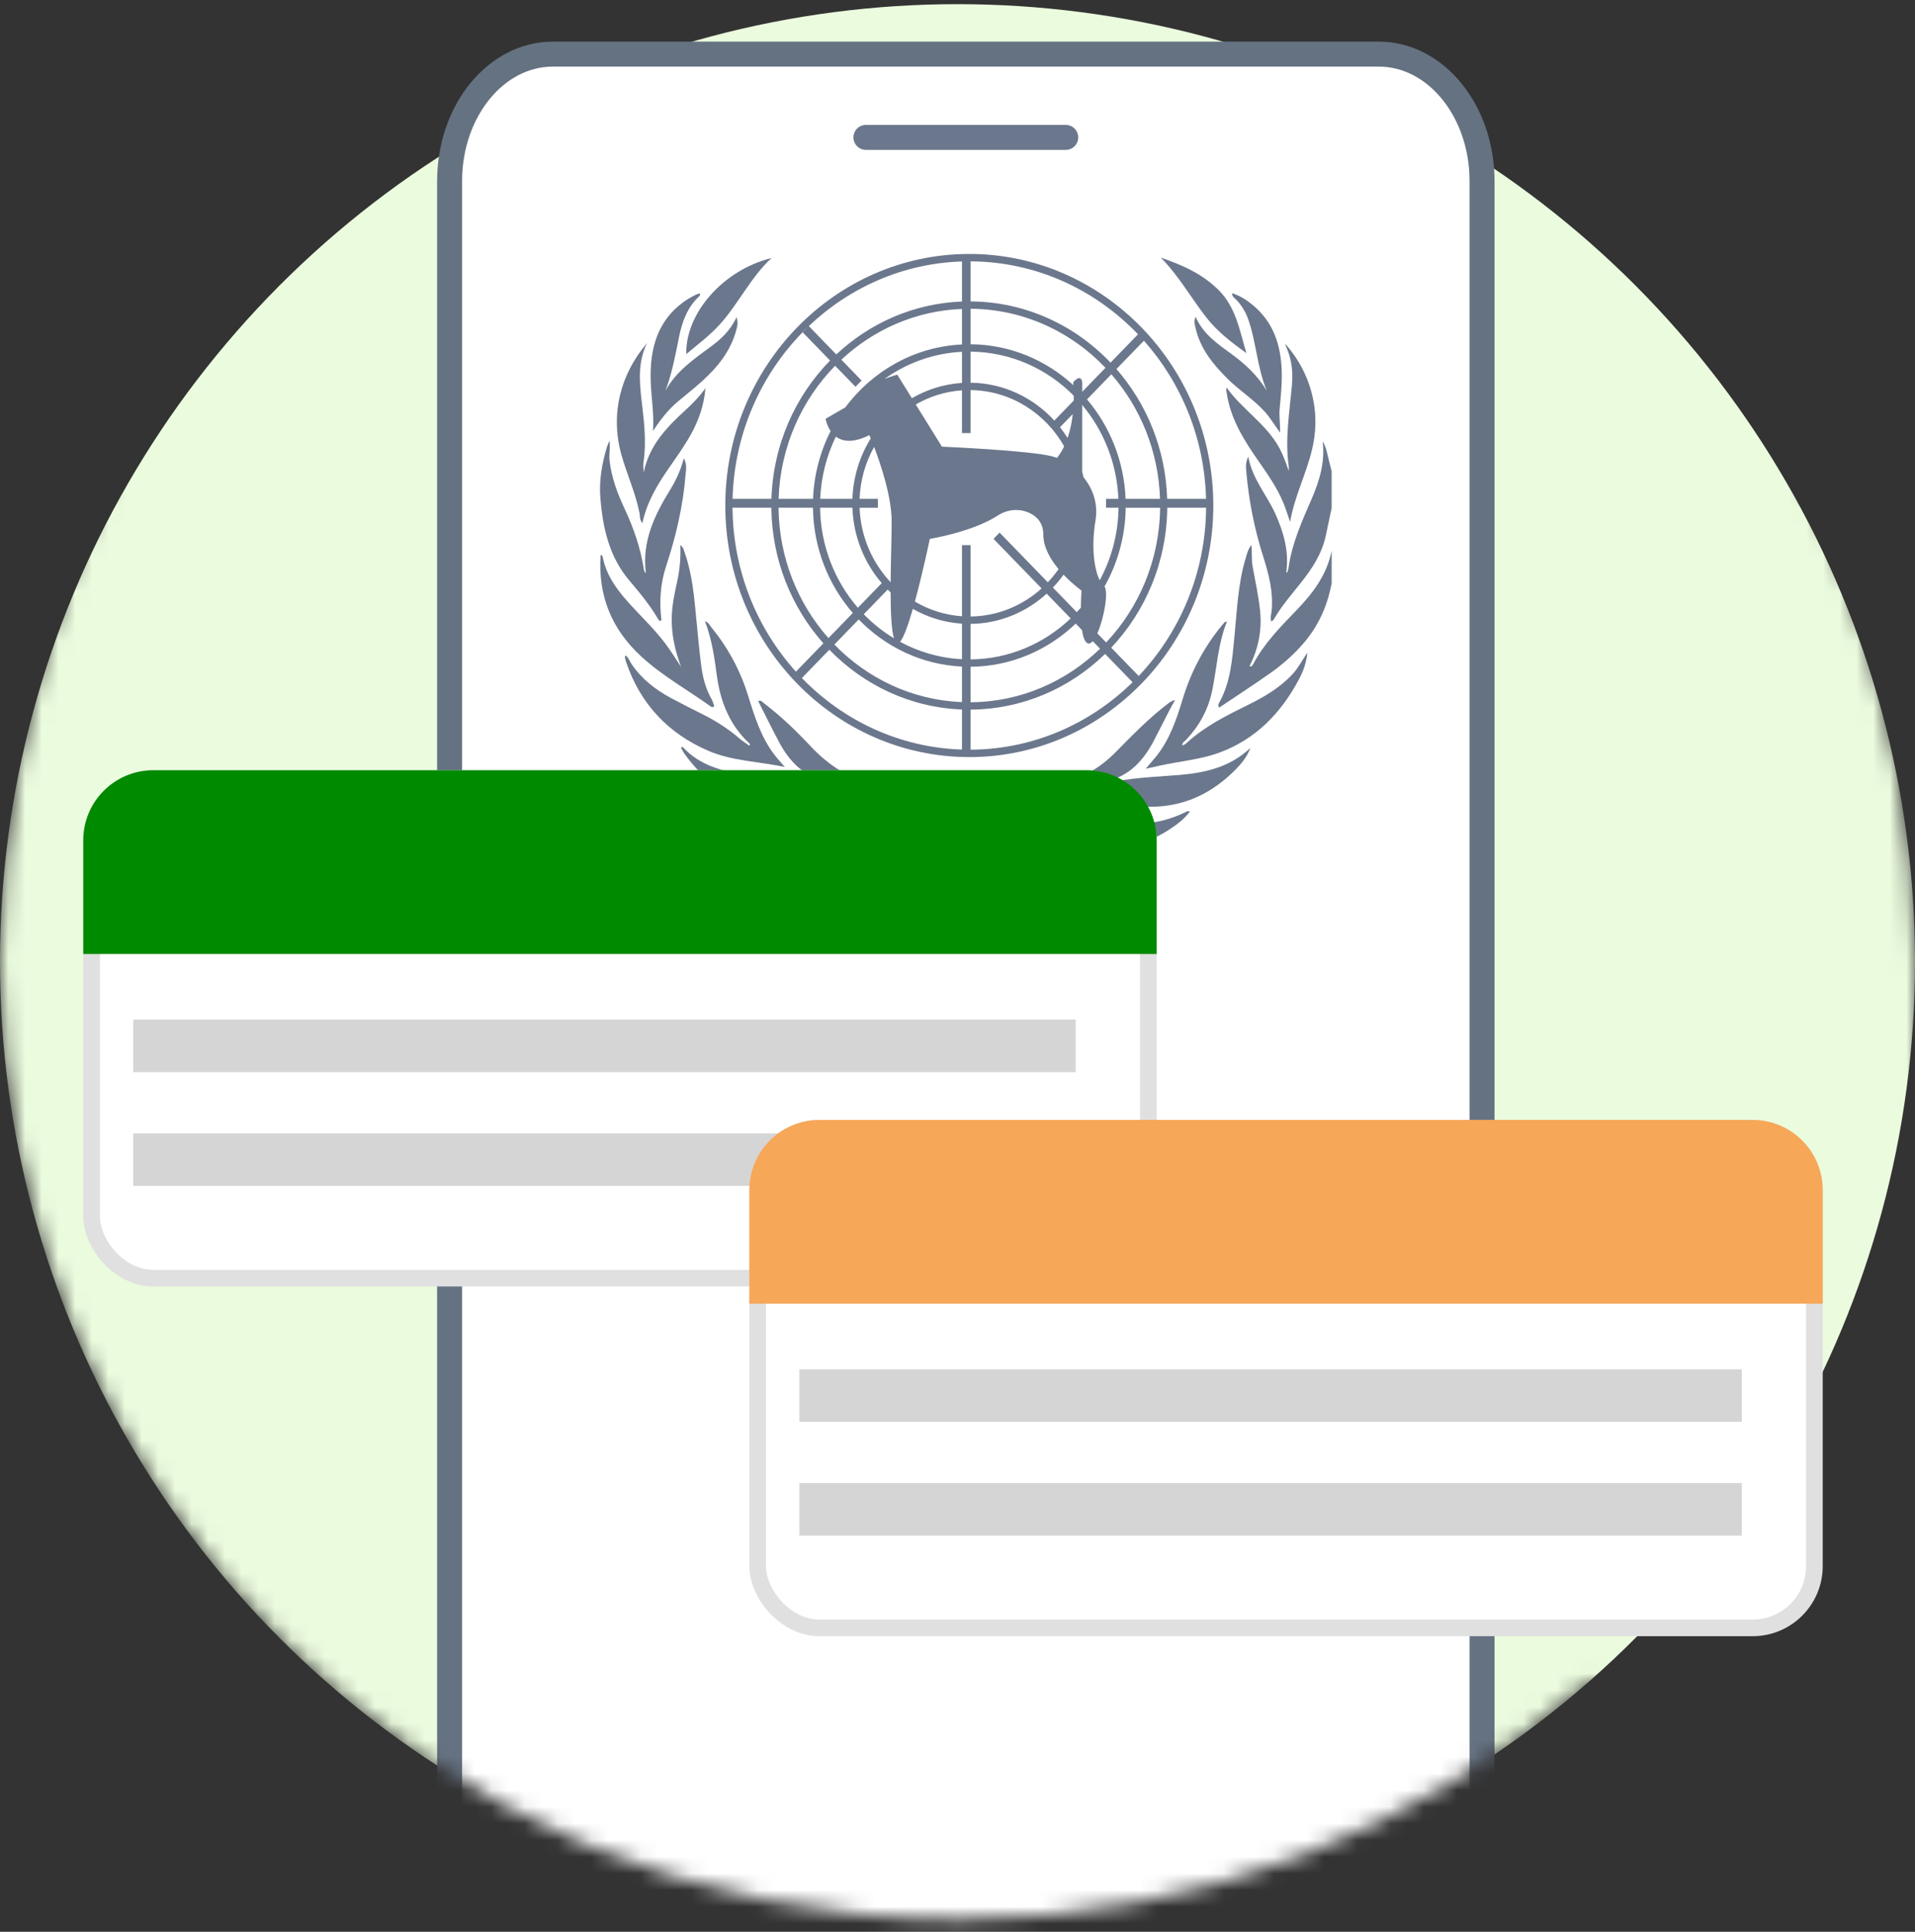
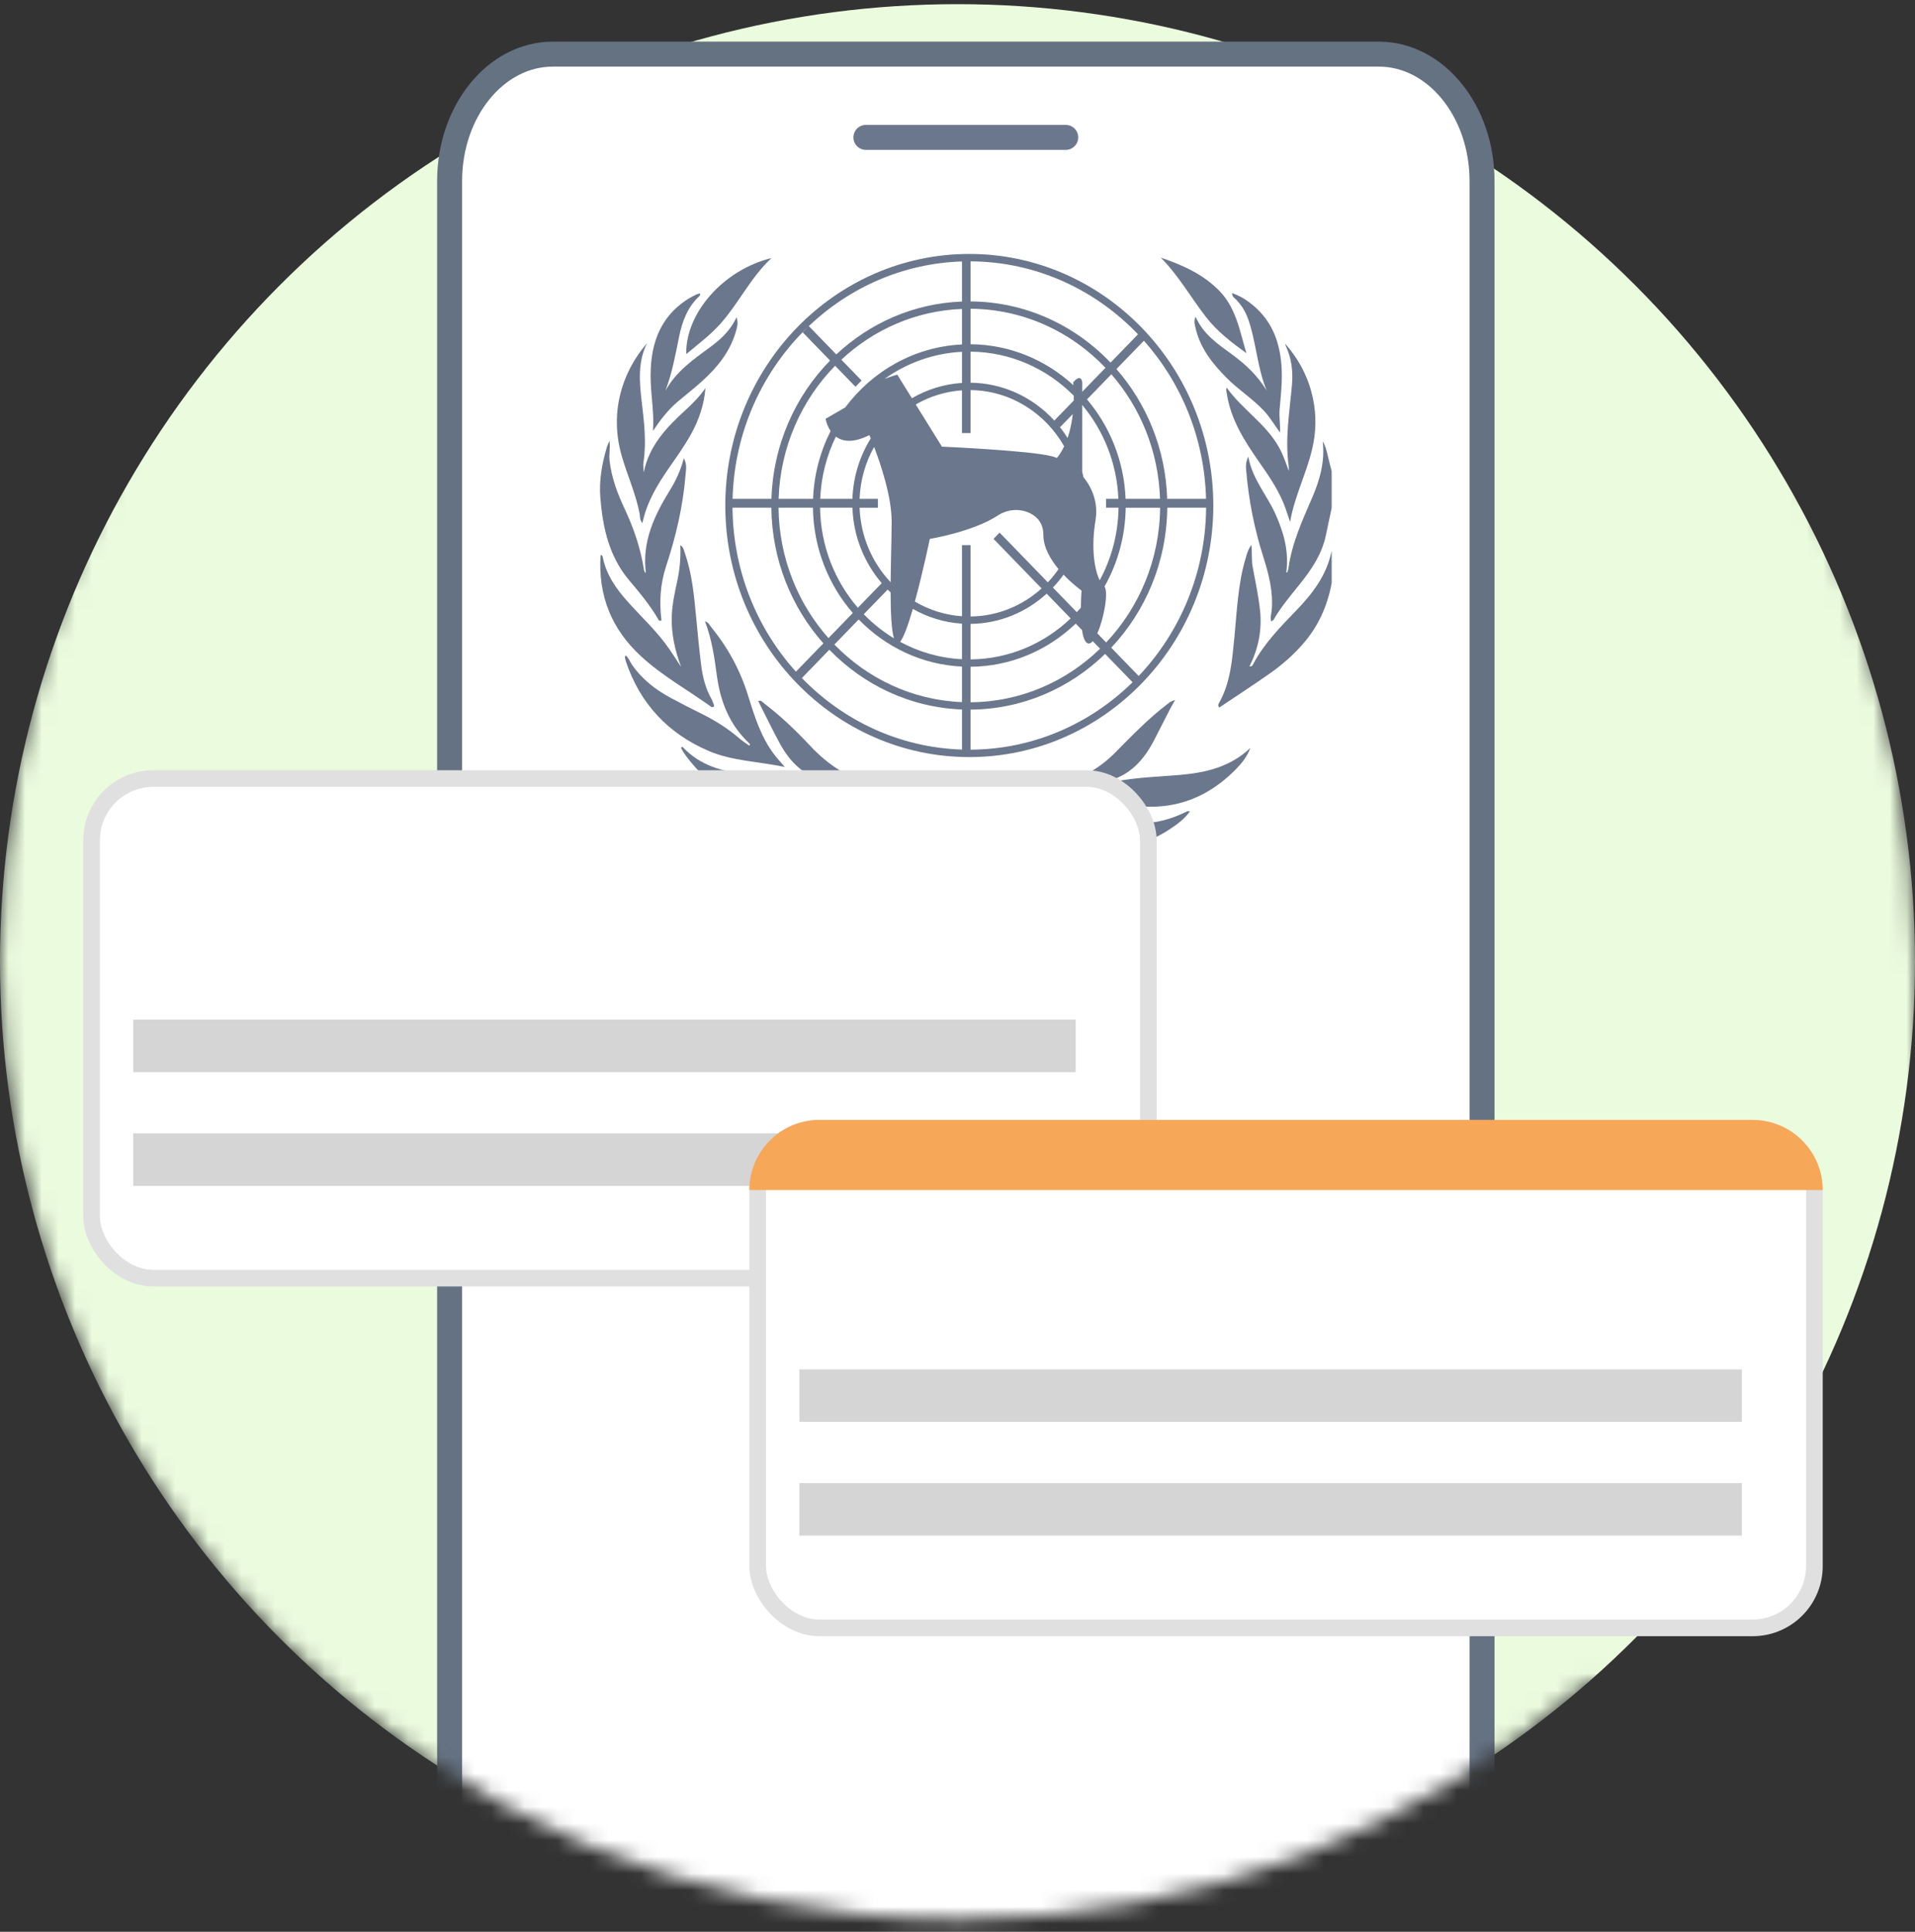
<svg xmlns="http://www.w3.org/2000/svg" width="115" height="116" viewBox="0 0 115 116" fill="none">
  <rect x="0" y="0" width="115" height="116" fill="#333333" stroke="none" />
  <mask id="mask0_10259_11466" style="mask-type:alpha" maskUnits="userSpaceOnUse" x="0" y="-11" width="116" height="127">
    <path d="M115 57.75C115 74.94 117.5 110.25 95.5 100.905C85.368 109.834 72.067 115.25 57.5 115.25C25.744 115.25 0 89.506 0 57.75C0 25.994 25.744 -10.25 57.5 -10.25C89.256 -10.25 115 25.994 115 57.75Z" fill="#008a00" />
  </mask>
  <g mask="url(#mask0_10259_11466)">
    <circle cx="57.5" cy="57.75" r="57.5" fill="#EBFBDE" />
    <path d="M82.8 3.25H33.2C29.776 3.25 27 6.664 27 10.875V117.625C27 121.836 29.776 125.25 33.2 125.25H82.8C86.224 125.25 89 121.836 89 117.625V10.875C89 6.664 86.224 3.25 82.8 3.25Z" fill="white" stroke="#657282" stroke-width="1.5" stroke-linecap="round" stroke-linejoin="round" />
    <path d="M52 8.25H64" stroke="#6B778C" stroke-width="1.5" stroke-linecap="round" stroke-linejoin="round" />
    <g clip-path="url(#clip0_10259_11466)">
      <path d="M71.311 48.713C71.257 48.732 71.207 48.758 71.155 48.783C69.458 49.609 67.742 49.657 66.008 48.911C65.323 48.616 64.642 48.308 63.956 48.015C62.107 47.224 60.219 46.819 58.234 47.436C58.02 47.502 57.811 47.443 57.602 47.388C56.477 47.09 55.345 47.044 54.208 47.308C52.875 47.618 51.627 48.175 50.393 48.755C48.495 49.647 46.616 49.696 44.739 48.707C44.712 48.693 44.668 48.712 44.598 48.72C44.653 48.806 44.68 48.876 44.729 48.923C45.87 50.023 47.187 50.751 48.769 50.839C50.484 50.934 51.99 50.31 53.37 49.306C54.035 48.822 54.66 48.27 55.437 47.979C55.915 47.799 56.407 47.664 56.933 47.834C56.911 47.884 56.909 47.904 56.899 47.909C56.76 47.983 56.62 48.059 56.479 48.129C54.944 48.888 53.611 49.943 52.36 51.12C52.143 51.325 52.111 51.486 52.35 51.688C52.559 51.866 52.753 52.061 52.953 52.249H53.039C54.333 50.832 55.679 49.479 57.312 48.464C57.785 48.169 58.186 48.119 58.688 48.432C59.61 49.009 60.453 49.683 61.24 50.432C61.848 51.011 62.447 51.602 62.988 52.249H63.074C63.256 52.083 63.428 51.905 63.621 51.753C63.929 51.512 63.9 51.322 63.62 51.059C62.367 49.881 61.02 48.848 59.483 48.092C59.352 48.029 59.224 47.961 59.094 47.895C59.877 47.678 60.571 47.862 61.201 48.269C61.914 48.731 62.577 49.279 63.302 49.719C65.616 51.122 67.957 51.329 70.294 49.762C70.715 49.481 71.126 49.179 71.459 48.727C71.367 48.716 71.336 48.704 71.313 48.712L71.311 48.713Z" fill="#6B778C" />
      <path d="M75.255 39.881C75.221 39.946 75.179 40.044 75.034 40.006C75.569 38.958 75.791 37.839 75.671 36.678C75.579 35.789 75.385 34.91 75.223 34.028C75.147 33.619 75.204 33.198 75.144 32.718C74.934 33.017 74.872 33.29 74.794 33.554C74.34 35.088 74.282 36.681 74.128 38.26C73.995 39.606 73.901 40.963 73.225 42.177C73.18 42.259 73.108 42.353 73.218 42.488C74.241 41.801 75.278 41.128 76.287 40.417C77.006 39.91 77.668 39.328 78.254 38.655C79.169 37.607 79.715 36.385 79.97 35.011V33.066C79.68 34.528 78.835 35.63 77.841 36.66C76.886 37.648 75.916 38.634 75.255 39.88V39.881Z" fill="#6B778C" />
      <path d="M79.733 27.357C79.666 27.061 79.596 26.769 79.432 26.512C79.574 27.726 79.252 28.836 78.79 29.906C78.202 31.265 77.584 32.61 77.378 34.104C77.37 34.161 77.355 34.22 77.334 34.274C77.319 34.313 77.331 34.388 77.242 34.375C77.418 33.111 77.087 31.958 76.578 30.832C76.073 29.717 75.218 28.791 74.961 27.422C74.787 27.795 74.819 28.058 74.842 28.314C74.992 30.05 75.327 31.749 75.854 33.406C76.194 34.474 76.475 35.549 76.364 36.692C76.345 36.884 76.262 37.084 76.347 37.323C76.414 37.266 76.469 37.239 76.493 37.196C76.948 36.406 77.539 35.726 78.1 35.02C78.785 34.16 79.391 33.256 79.622 32.14C79.734 31.595 79.853 31.05 79.969 30.505V28.295C79.89 27.982 79.804 27.672 79.733 27.357Z" fill="#6B778C" />
      <path d="M47.131 46.057C46.926 45.818 46.712 45.587 46.519 45.338C45.699 44.278 45.309 43.007 44.916 41.745C44.442 40.222 43.697 38.862 42.698 37.643C42.608 37.533 42.552 37.371 42.335 37.308C42.753 38.397 42.904 39.492 43.051 40.582C43.264 42.154 43.823 43.531 44.976 44.617C45.01 44.649 45.079 44.69 44.993 44.772C44.809 44.64 44.612 44.519 44.438 44.37C43.722 43.75 42.933 43.252 42.09 42.839C41.484 42.541 40.882 42.231 40.287 41.911C39.363 41.416 38.547 40.782 37.938 39.894C37.819 39.719 37.753 39.499 37.569 39.355C37.548 39.407 37.525 39.434 37.528 39.458C37.542 39.545 37.558 39.632 37.586 39.715C38.443 42.277 40.138 44.048 42.532 45.082C43.975 45.705 45.572 45.724 47.13 46.056L47.131 46.057Z" fill="#6B778C" />
-       <path d="M74.989 42.306C73.687 42.949 72.385 43.591 71.287 44.589C71.207 44.661 71.123 44.751 70.987 44.746C71.008 44.579 71.146 44.509 71.239 44.411C72.024 43.578 72.557 42.614 72.795 41.467C73.079 40.092 73.136 38.669 73.679 37.328C73.602 37.34 73.566 37.335 73.552 37.35C73.483 37.425 73.419 37.504 73.355 37.581C72.292 38.881 71.522 40.34 71.026 41.966C70.65 43.201 70.239 44.433 69.407 45.449C69.237 45.657 69.059 45.858 68.803 46.159C69.159 46.081 69.391 46.032 69.623 45.98C70.822 45.71 72.063 45.619 73.224 45.193C75.402 44.394 76.936 42.821 78.021 40.76C78.255 40.316 78.444 39.835 78.509 39.19C78.175 39.684 77.959 40.112 77.636 40.463C76.884 41.28 75.96 41.826 74.989 42.306Z" fill="#6B778C" />
      <path d="M66.444 47.045C66.349 47.069 66.242 47.147 66.115 47.027C66.213 46.989 66.287 46.947 66.367 46.93C67.813 46.633 68.701 45.649 69.349 44.365C69.652 43.765 69.959 43.166 70.268 42.568C70.361 42.387 70.466 42.213 70.567 42.037C70.386 42.075 70.267 42.154 70.154 42.24C68.998 43.115 67.988 44.162 66.97 45.191C66.054 46.117 64.995 46.729 63.756 47.035C63.571 47.081 63.362 47.083 63.152 47.265C63.622 47.361 64.041 47.426 64.449 47.533C65.405 47.783 66.358 48.041 67.324 48.247C69.974 48.812 72.28 48.162 74.213 46.196C74.571 45.832 74.897 45.429 75.084 44.913C73.886 46.054 72.414 46.397 70.865 46.532C69.387 46.66 67.897 46.682 66.444 47.044V47.045Z" fill="#6B778C" />
      <path d="M48.131 48.324C49.309 48.157 50.446 47.806 51.598 47.522C52.004 47.422 52.418 47.355 52.922 47.254C52.782 47.178 52.739 47.139 52.69 47.13C51.065 46.829 49.762 45.972 48.627 44.757C47.776 43.847 46.872 42.986 45.881 42.232C45.788 42.161 45.699 42.016 45.534 42.103C45.965 42.951 46.367 43.781 46.801 44.59C47.435 45.773 48.32 46.647 49.656 46.928C49.736 46.944 49.848 46.944 49.901 47.115C48.182 46.647 46.446 46.673 44.734 46.478C43.352 46.32 42.033 45.96 41.017 44.877C40.988 44.846 40.944 44.83 40.899 44.911C40.964 45.023 41.027 45.154 41.11 45.27C42.867 47.712 45.203 48.74 48.132 48.325L48.131 48.324Z" fill="#6B778C" />
      <path d="M38.504 39.416C39.781 40.59 41.285 41.422 42.679 42.42C42.734 42.46 42.803 42.501 42.892 42.394C42.841 42.262 42.802 42.104 42.725 41.969C42.363 41.334 42.193 40.635 42.103 39.918C41.985 38.985 41.9 38.048 41.81 37.112C41.681 35.78 41.566 34.444 41.113 33.174C41.063 33.035 41.052 32.865 40.854 32.735C40.889 33.514 40.817 34.227 40.662 34.932C40.513 35.606 40.37 36.284 40.343 36.977C40.303 38.038 40.526 39.046 40.903 40.047C40.58 39.567 40.278 39.069 39.929 38.61C39.25 37.718 38.43 36.955 37.687 36.12C37.004 35.352 36.416 34.529 36.201 33.481C36.189 33.42 36.184 33.332 36.068 33.333C35.906 35.779 36.735 37.788 38.504 39.416Z" fill="#6B778C" />
      <path d="M37.779 34.841C38.415 35.595 39.051 36.356 39.55 37.222C39.579 37.273 39.629 37.304 39.722 37.251C39.587 36.16 39.646 35.077 39.998 34.008C40.588 32.219 41.02 30.39 41.17 28.5C41.194 28.204 41.269 27.899 41.065 27.518C40.87 28.258 40.587 28.858 40.233 29.43C39.302 30.94 38.547 32.513 38.785 34.41C38.67 34.324 38.67 34.215 38.656 34.122C38.454 32.877 38.049 31.704 37.518 30.569C37.083 29.639 36.718 28.682 36.603 27.639C36.565 27.286 36.653 26.936 36.603 26.467C36.521 26.657 36.48 26.733 36.456 26.813C36.151 27.82 35.966 28.846 36.053 29.903C36.2 31.704 36.58 33.417 37.779 34.841Z" fill="#6B778C" />
      <path d="M77.585 23.115C77.442 24.738 77.156 26.356 77.391 27.996C77.403 28.089 77.392 28.185 77.392 28.28C77.224 27.8 77.066 27.336 76.826 26.897C76.036 25.45 74.615 24.607 73.662 23.275C73.644 23.356 73.63 23.385 73.633 23.411C73.642 23.484 73.66 23.556 73.671 23.628C73.911 25.212 74.745 26.494 75.624 27.757C76.167 28.535 76.707 29.316 77.073 30.203C77.225 30.574 77.341 30.962 77.474 31.343C77.732 29.819 78.446 28.454 78.796 26.974C79.034 25.971 79.061 24.967 78.852 23.957C78.592 22.698 78.023 21.601 77.179 20.644C77.195 20.694 77.203 20.747 77.225 20.795C77.563 21.533 77.656 22.306 77.585 23.117V23.115Z" fill="#6B778C" />
      <path d="M38.408 30.828C38.441 30.999 38.399 31.201 38.576 31.413C38.852 30.127 39.482 29.098 40.172 28.101C40.628 27.442 41.097 26.792 41.489 26.087C41.968 25.226 42.285 24.309 42.363 23.303C42.022 23.8 41.61 24.217 41.176 24.615C40.041 25.653 38.982 26.746 38.659 28.369C38.641 28.152 38.615 27.944 38.645 27.744C38.826 26.52 38.677 25.308 38.534 24.095C38.393 22.906 38.298 21.723 38.86 20.6C37.26 22.457 36.637 24.873 37.314 27.298C37.645 28.486 38.172 29.608 38.408 30.828Z" fill="#6B778C" />
      <path d="M74.231 17.991C74.55 18.319 74.791 18.701 74.945 19.134C75.446 20.538 75.49 22.067 76.069 23.456C75.53 22.569 74.813 21.887 74.001 21.294C73.155 20.675 72.27 20.091 71.799 19.026C71.68 19.272 71.743 19.454 71.781 19.634C72.054 20.898 72.815 21.843 73.686 22.715C74.393 23.424 75.246 23.954 75.929 24.696C76.261 25.056 76.506 25.483 76.872 25.977C76.884 25.421 76.805 24.992 76.845 24.557C76.918 23.767 77.002 22.975 76.967 22.179C76.9 20.657 76.441 19.325 75.25 18.334C74.873 18.021 74.474 17.761 73.987 17.604C73.991 17.827 74.137 17.894 74.231 17.99V17.991Z" fill="#6B778C" />
      <path d="M39.213 25.875C39.645 25.227 40.108 24.619 40.694 24.122C41.18 23.711 41.683 23.323 42.154 22.896C43.089 22.05 43.875 21.09 44.216 19.818C44.274 19.6 44.34 19.381 44.231 19.046C43.858 19.856 43.295 20.366 42.677 20.821C41.657 21.572 40.608 22.289 39.958 23.466C40.361 22.412 40.559 21.316 40.779 20.227C40.97 19.287 41.295 18.421 42.016 17.764C42.038 17.744 42.032 17.691 42.045 17.619C41.953 17.644 41.883 17.651 41.824 17.68C41.657 17.764 41.488 17.846 41.33 17.946C39.519 19.088 39.007 20.864 39.077 22.909C39.11 23.89 39.289 24.865 39.212 25.875L39.213 25.875Z" fill="#6B778C" />
      <path d="M74.849 21.208C74.448 19.875 74.232 18.479 73.201 17.439C72.209 16.44 70.992 15.909 69.708 15.471C70.778 16.544 71.514 17.868 72.43 19.047C73.102 19.911 73.964 20.57 74.85 21.208H74.849Z" fill="#6B778C" />
      <path d="M43.231 19.474C44.357 18.227 45.081 16.649 46.333 15.495C43.452 16.198 41.158 18.791 41.211 21.264C41.914 20.672 42.63 20.141 43.232 19.474H43.231Z" fill="#6B778C" />
      <path d="M58.209 45.462C66.289 45.462 72.862 38.685 72.862 30.356C72.862 22.027 66.288 15.249 58.209 15.249C50.13 15.249 43.556 22.026 43.556 30.355C43.556 38.684 50.13 45.461 58.209 45.461L58.209 45.462ZM46.322 30.488C46.354 33.622 47.533 36.479 49.447 38.631L47.797 40.332C45.461 37.743 44.021 34.285 43.988 30.487H46.322V30.488ZM50.151 21.964L51.375 23.225L51.739 22.85L50.525 21.598C52.458 19.794 54.988 18.659 57.769 18.551V20.684C54.918 20.82 52.395 22.273 50.76 24.464L49.579 25.149C49.579 25.149 49.639 25.529 49.881 25.882C49.258 27.11 48.883 28.492 48.825 29.956H46.757C46.858 26.836 48.138 24.018 50.151 21.964ZM50.197 26.216C50.588 26.51 51.213 26.628 52.206 26.128C52.206 26.128 52.238 26.2 52.29 26.327C51.634 27.382 51.237 28.624 51.19 29.955H49.255C49.311 28.616 49.643 27.35 50.197 26.216L50.197 26.216ZM69.668 30.488C69.634 33.629 68.405 36.48 66.428 38.579L65.897 38.033C66.293 37.148 66.576 35.572 66.329 35.217C67.117 33.823 67.578 32.209 67.6 30.488H69.667H69.668ZM51.62 29.956C51.662 28.824 51.975 27.762 52.492 26.838C52.886 27.867 53.546 29.817 53.546 31.314C53.546 32.212 53.497 33.62 53.485 34.962C52.384 33.795 51.684 32.224 51.62 30.488H52.721V29.956H51.62ZM58.284 26.005V23.424C60.68 23.451 62.772 24.802 63.905 26.8C63.787 27.048 63.645 27.284 63.474 27.497C63.368 27.457 63.263 27.422 63.16 27.396C61.818 27.05 56.565 26.82 56.565 26.82L54.993 24.289C55.824 23.808 56.766 23.508 57.768 23.439V26.005H58.283H58.284ZM64.949 35.462C64.949 35.462 64.915 35.919 64.91 36.486C64.829 36.579 64.748 36.671 64.663 36.76L63.229 35.282C63.459 35.04 63.672 34.781 63.868 34.508C64.418 35.089 64.949 35.462 64.949 35.462ZM60.028 31.982L59.663 32.357L62.551 35.334C61.407 36.367 59.917 37.001 58.284 37.019V32.733H57.769V37.004C56.745 36.934 55.785 36.622 54.94 36.123C55.418 34.376 55.837 32.36 55.837 32.36C55.837 32.36 58.409 31.943 59.919 30.956C60.504 30.573 61.246 30.513 61.869 30.825C62.297 31.041 62.656 31.428 62.656 32.119C62.656 32.866 63.084 33.59 63.569 34.173C63.373 34.454 63.159 34.72 62.924 34.967L60.026 31.98L60.028 31.982ZM58.284 37.463C60.035 37.444 61.633 36.761 62.855 35.649L64.295 37.133C62.713 38.644 60.602 39.575 58.284 39.595V37.463ZM63.656 25.654L64.423 24.864C64.37 25.325 64.275 25.823 64.111 26.3C63.971 26.076 63.819 25.86 63.656 25.654ZM57.769 37.449V39.584C56.433 39.517 55.173 39.147 54.053 38.539C54.275 38.276 54.551 37.49 54.818 36.562C55.703 37.067 56.704 37.381 57.768 37.449H57.769ZM58.284 40.038C60.721 40.018 62.939 39.037 64.599 37.445L64.979 37.837C65.04 38.259 65.15 38.582 65.34 38.635C65.432 38.661 65.527 38.609 65.622 38.501L66.061 38.953C64.025 40.93 61.29 42.149 58.284 42.169V40.038V40.038ZM67.17 30.488C67.149 32.066 66.741 33.55 66.041 34.843C65.718 34.21 65.516 32.883 65.786 31.256C65.957 30.226 65.618 29.333 65.067 28.658C65.043 28.546 65.017 28.434 64.987 28.324V24.316C66.269 25.843 67.073 27.805 67.162 29.955H66.421V30.487H67.169L67.17 30.488ZM64.479 24.054L63.314 25.254C62.048 23.872 60.263 23.003 58.284 22.981V21.116C60.695 21.136 62.881 22.143 64.482 23.762C64.482 23.854 64.482 23.951 64.479 24.054ZM57.769 22.994C56.681 23.064 55.66 23.39 54.762 23.914L53.883 22.497C53.883 22.497 53.546 22.589 53.121 22.751C54.455 21.8 56.049 21.211 57.769 21.125V22.993V22.994ZM51.19 30.487C51.251 32.221 51.906 33.8 52.951 35.017L51.517 36.495C50.132 34.892 49.279 32.789 49.248 30.487H51.19ZM53.307 35.402C53.365 35.461 53.423 35.519 53.484 35.576C53.485 36.764 53.531 37.825 53.683 38.328C53.02 37.926 52.411 37.44 51.871 36.883L53.307 35.402ZM57.769 40.027V42.16C54.782 42.043 52.085 40.743 50.106 38.702L51.567 37.196C53.172 38.85 55.352 39.912 57.769 40.027ZM58.284 42.611C61.409 42.591 64.251 41.322 66.364 39.266L68.014 40.967C65.477 43.459 62.052 44.997 58.283 45.017V42.611H58.284ZM66.732 38.892C68.787 36.713 70.064 33.751 70.097 30.487H72.43C72.397 34.414 70.858 37.977 68.381 40.592L66.732 38.892ZM70.092 29.955C69.998 26.964 68.861 24.241 67.044 22.16L68.695 20.459C70.933 22.977 72.332 26.302 72.426 29.955H70.091H70.092ZM69.662 29.955H67.594C67.504 27.674 66.644 25.594 65.277 23.983L66.74 22.474C68.481 24.474 69.57 27.087 69.662 29.955ZM64.989 23.528V22.958C64.989 22.958 64.949 22.382 64.446 22.958C64.446 22.958 64.453 23.022 64.461 23.133C62.817 21.618 60.654 20.691 58.285 20.671V18.54C61.455 18.562 64.322 19.916 66.387 22.086L64.989 23.528ZM57.769 18.106C54.87 18.216 52.232 19.4 50.221 21.283L48.572 19.582C51.006 17.265 54.226 15.812 57.769 15.7V18.107L57.769 18.106ZM48.819 30.487C48.851 32.913 49.751 35.125 51.214 36.808L49.751 38.316C47.915 36.245 46.784 33.499 46.752 30.486H48.819V30.487ZM48.155 40.715L49.804 39.014C51.86 41.136 54.665 42.486 57.769 42.603V45.01C54.022 44.892 50.633 43.272 48.155 40.715ZM68.34 20.074L66.691 21.774C64.548 19.524 61.573 18.12 58.285 18.099V15.693C62.217 15.714 65.775 17.388 68.34 20.074ZM48.551 19.603L48.206 19.958L49.848 21.65C47.756 23.785 46.428 26.713 46.327 29.956H43.992C44.098 25.871 45.834 22.199 48.551 19.603Z" fill="#6B778C" />
    </g>
    <rect x="5.5" y="46.75" width="63.458" height="30" rx="3.708" fill="white" stroke="#E0E0E0" />
-     <path d="M5 50.458C5 48.134 6.884 46.25 9.208 46.25H65.25C67.574 46.25 69.458 48.134 69.458 50.458V57.284H5V50.458Z" fill="#008a00" />
    <rect x="8.001" y="61.227" width="56.597" height="3.152" fill="#D5D5D5" />
    <rect x="8.001" y="68.057" width="56.597" height="3.152" fill="#D5D5D5" />
    <rect x="45.5" y="67.75" width="63.458" height="30" rx="3.708" fill="white" stroke="#E0E0E0" />
-     <path d="M45 71.458C45 69.134 46.884 67.25 49.208 67.25H105.25C107.574 67.25 109.458 69.134 109.458 71.458V78.284H45V71.458Z" fill="#F6A758" />
+     <path d="M45 71.458C45 69.134 46.884 67.25 49.208 67.25H105.25C107.574 67.25 109.458 69.134 109.458 71.458V78.284V71.458Z" fill="#F6A758" />
    <rect x="48.002" y="82.227" width="56.597" height="3.152" fill="#D5D5D5" />
    <rect x="48.002" y="89.057" width="56.597" height="3.152" fill="#D5D5D5" />
  </g>
  <defs>
    <clipPath id="clip0_10259_11466">
      <rect width="43.938" height="37" fill="white" transform="translate(36.031 15.25)" />
    </clipPath>
  </defs>
</svg>